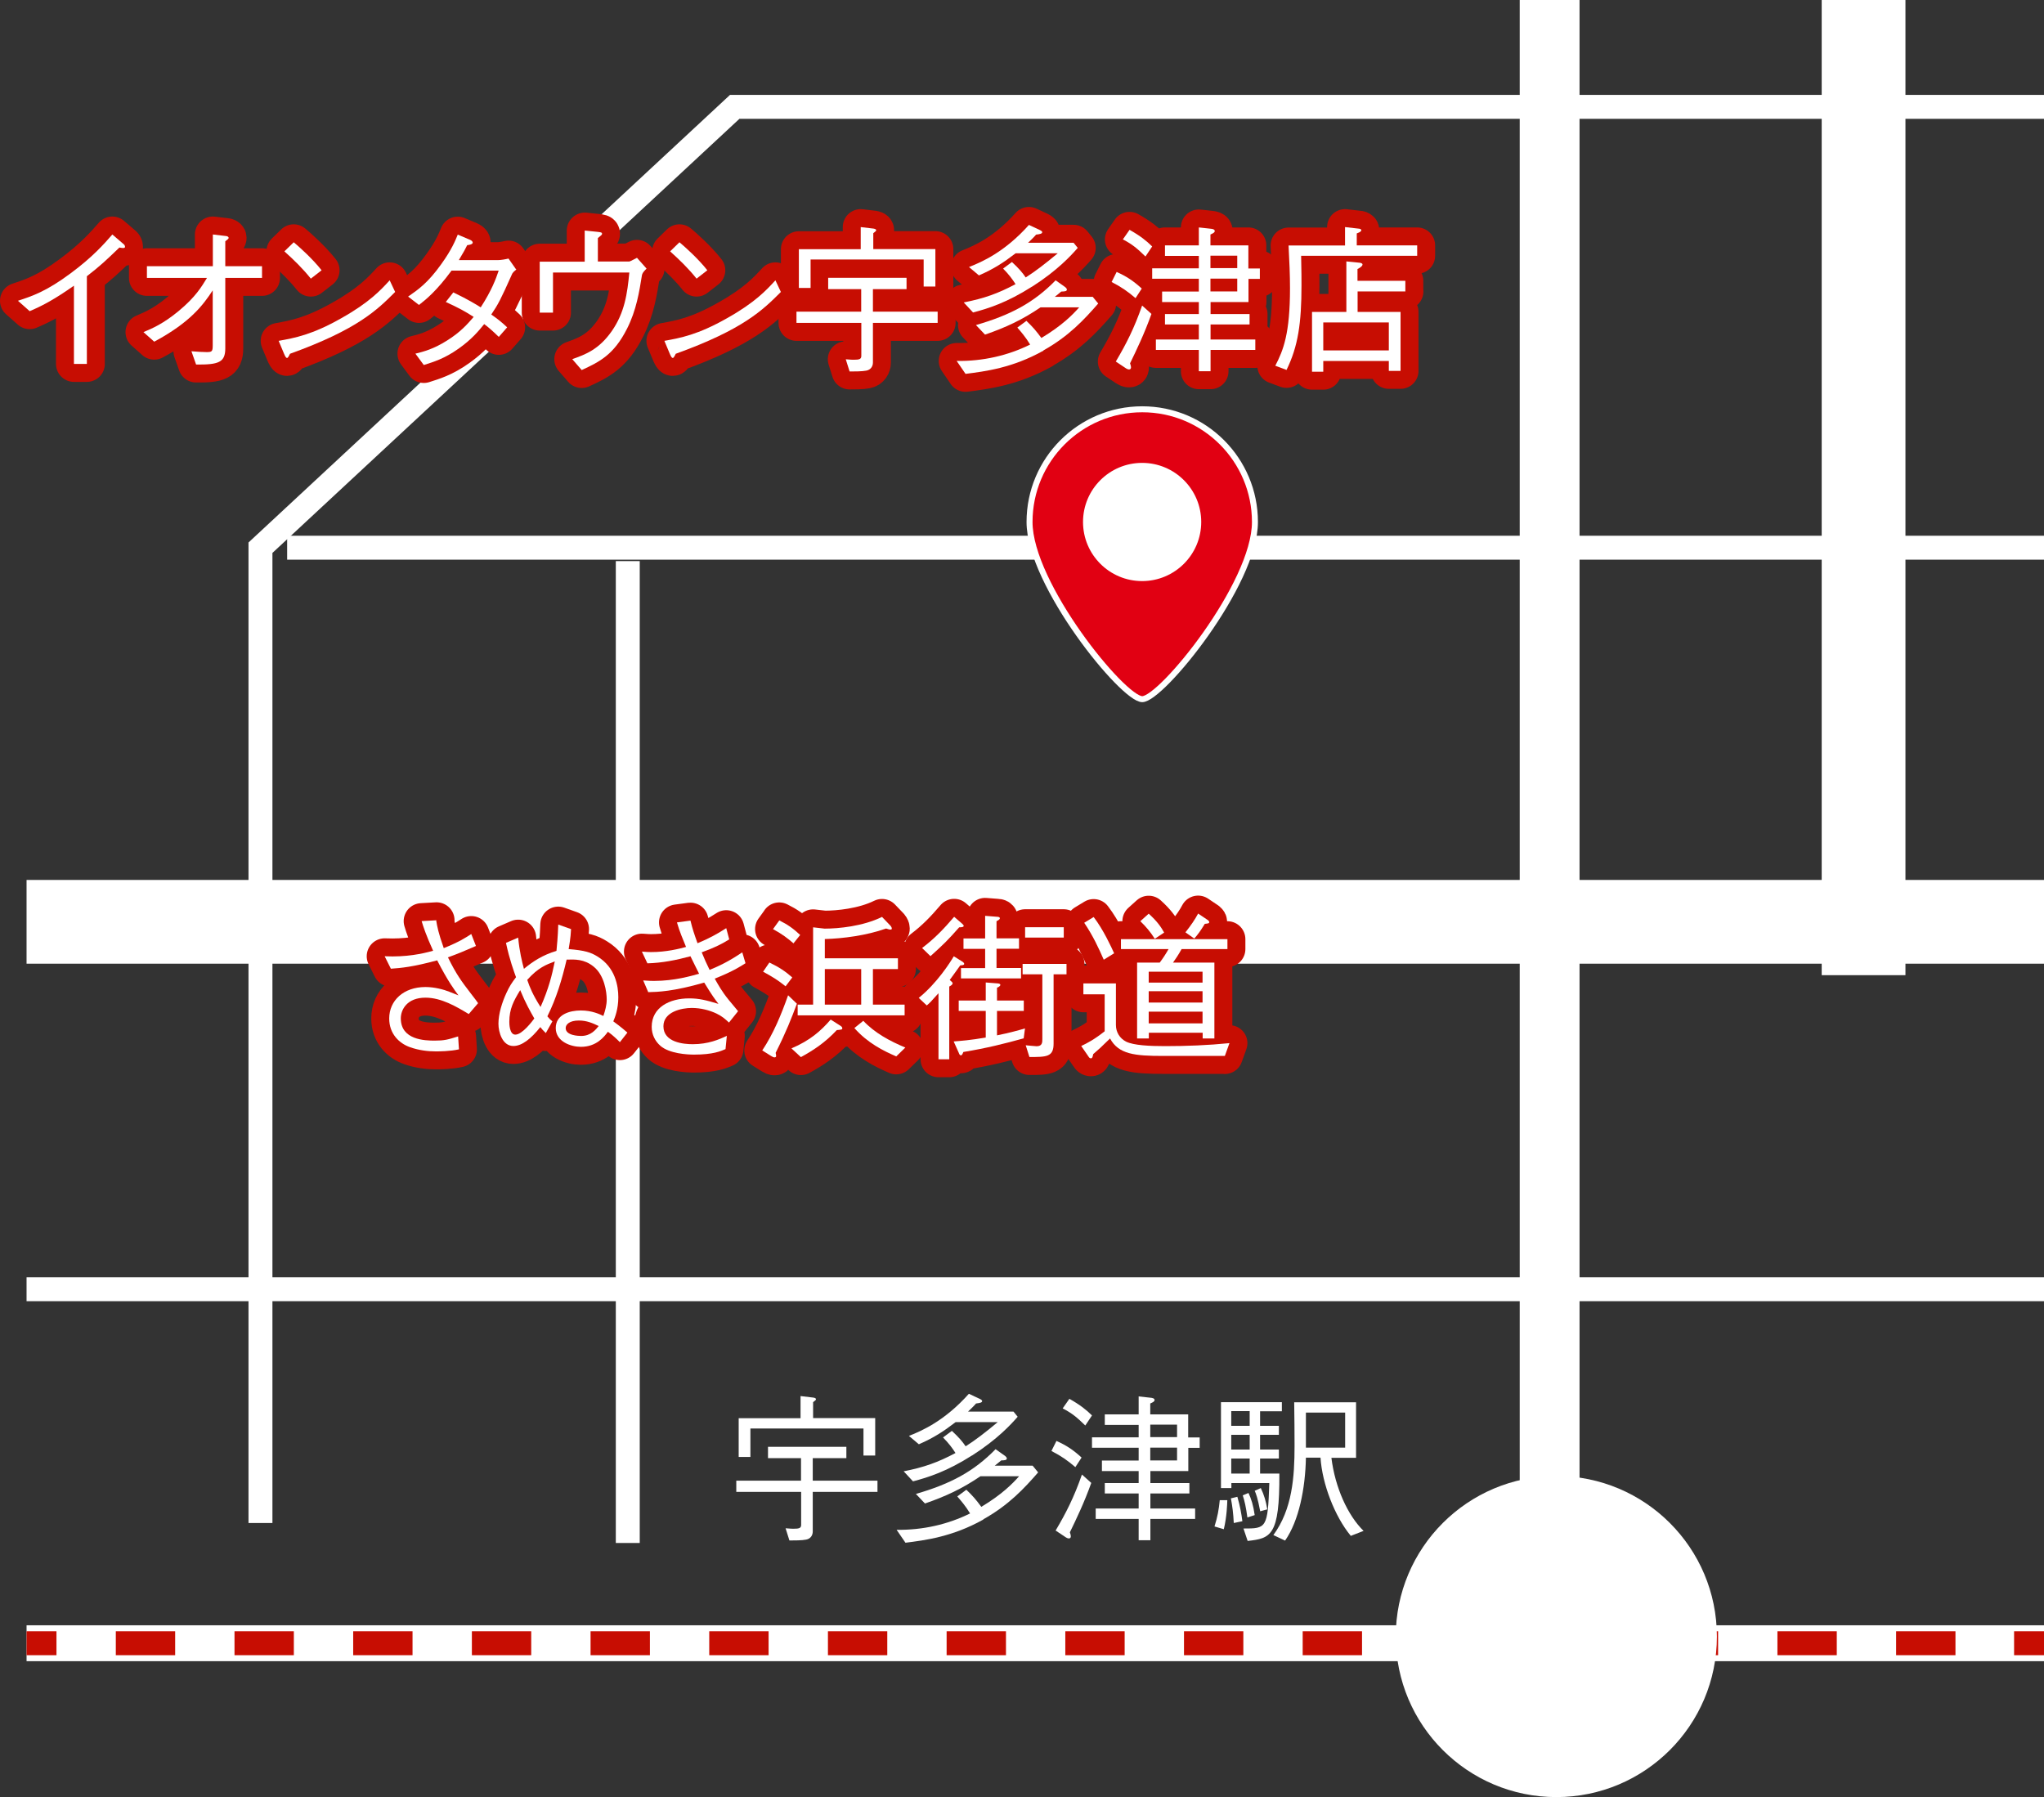
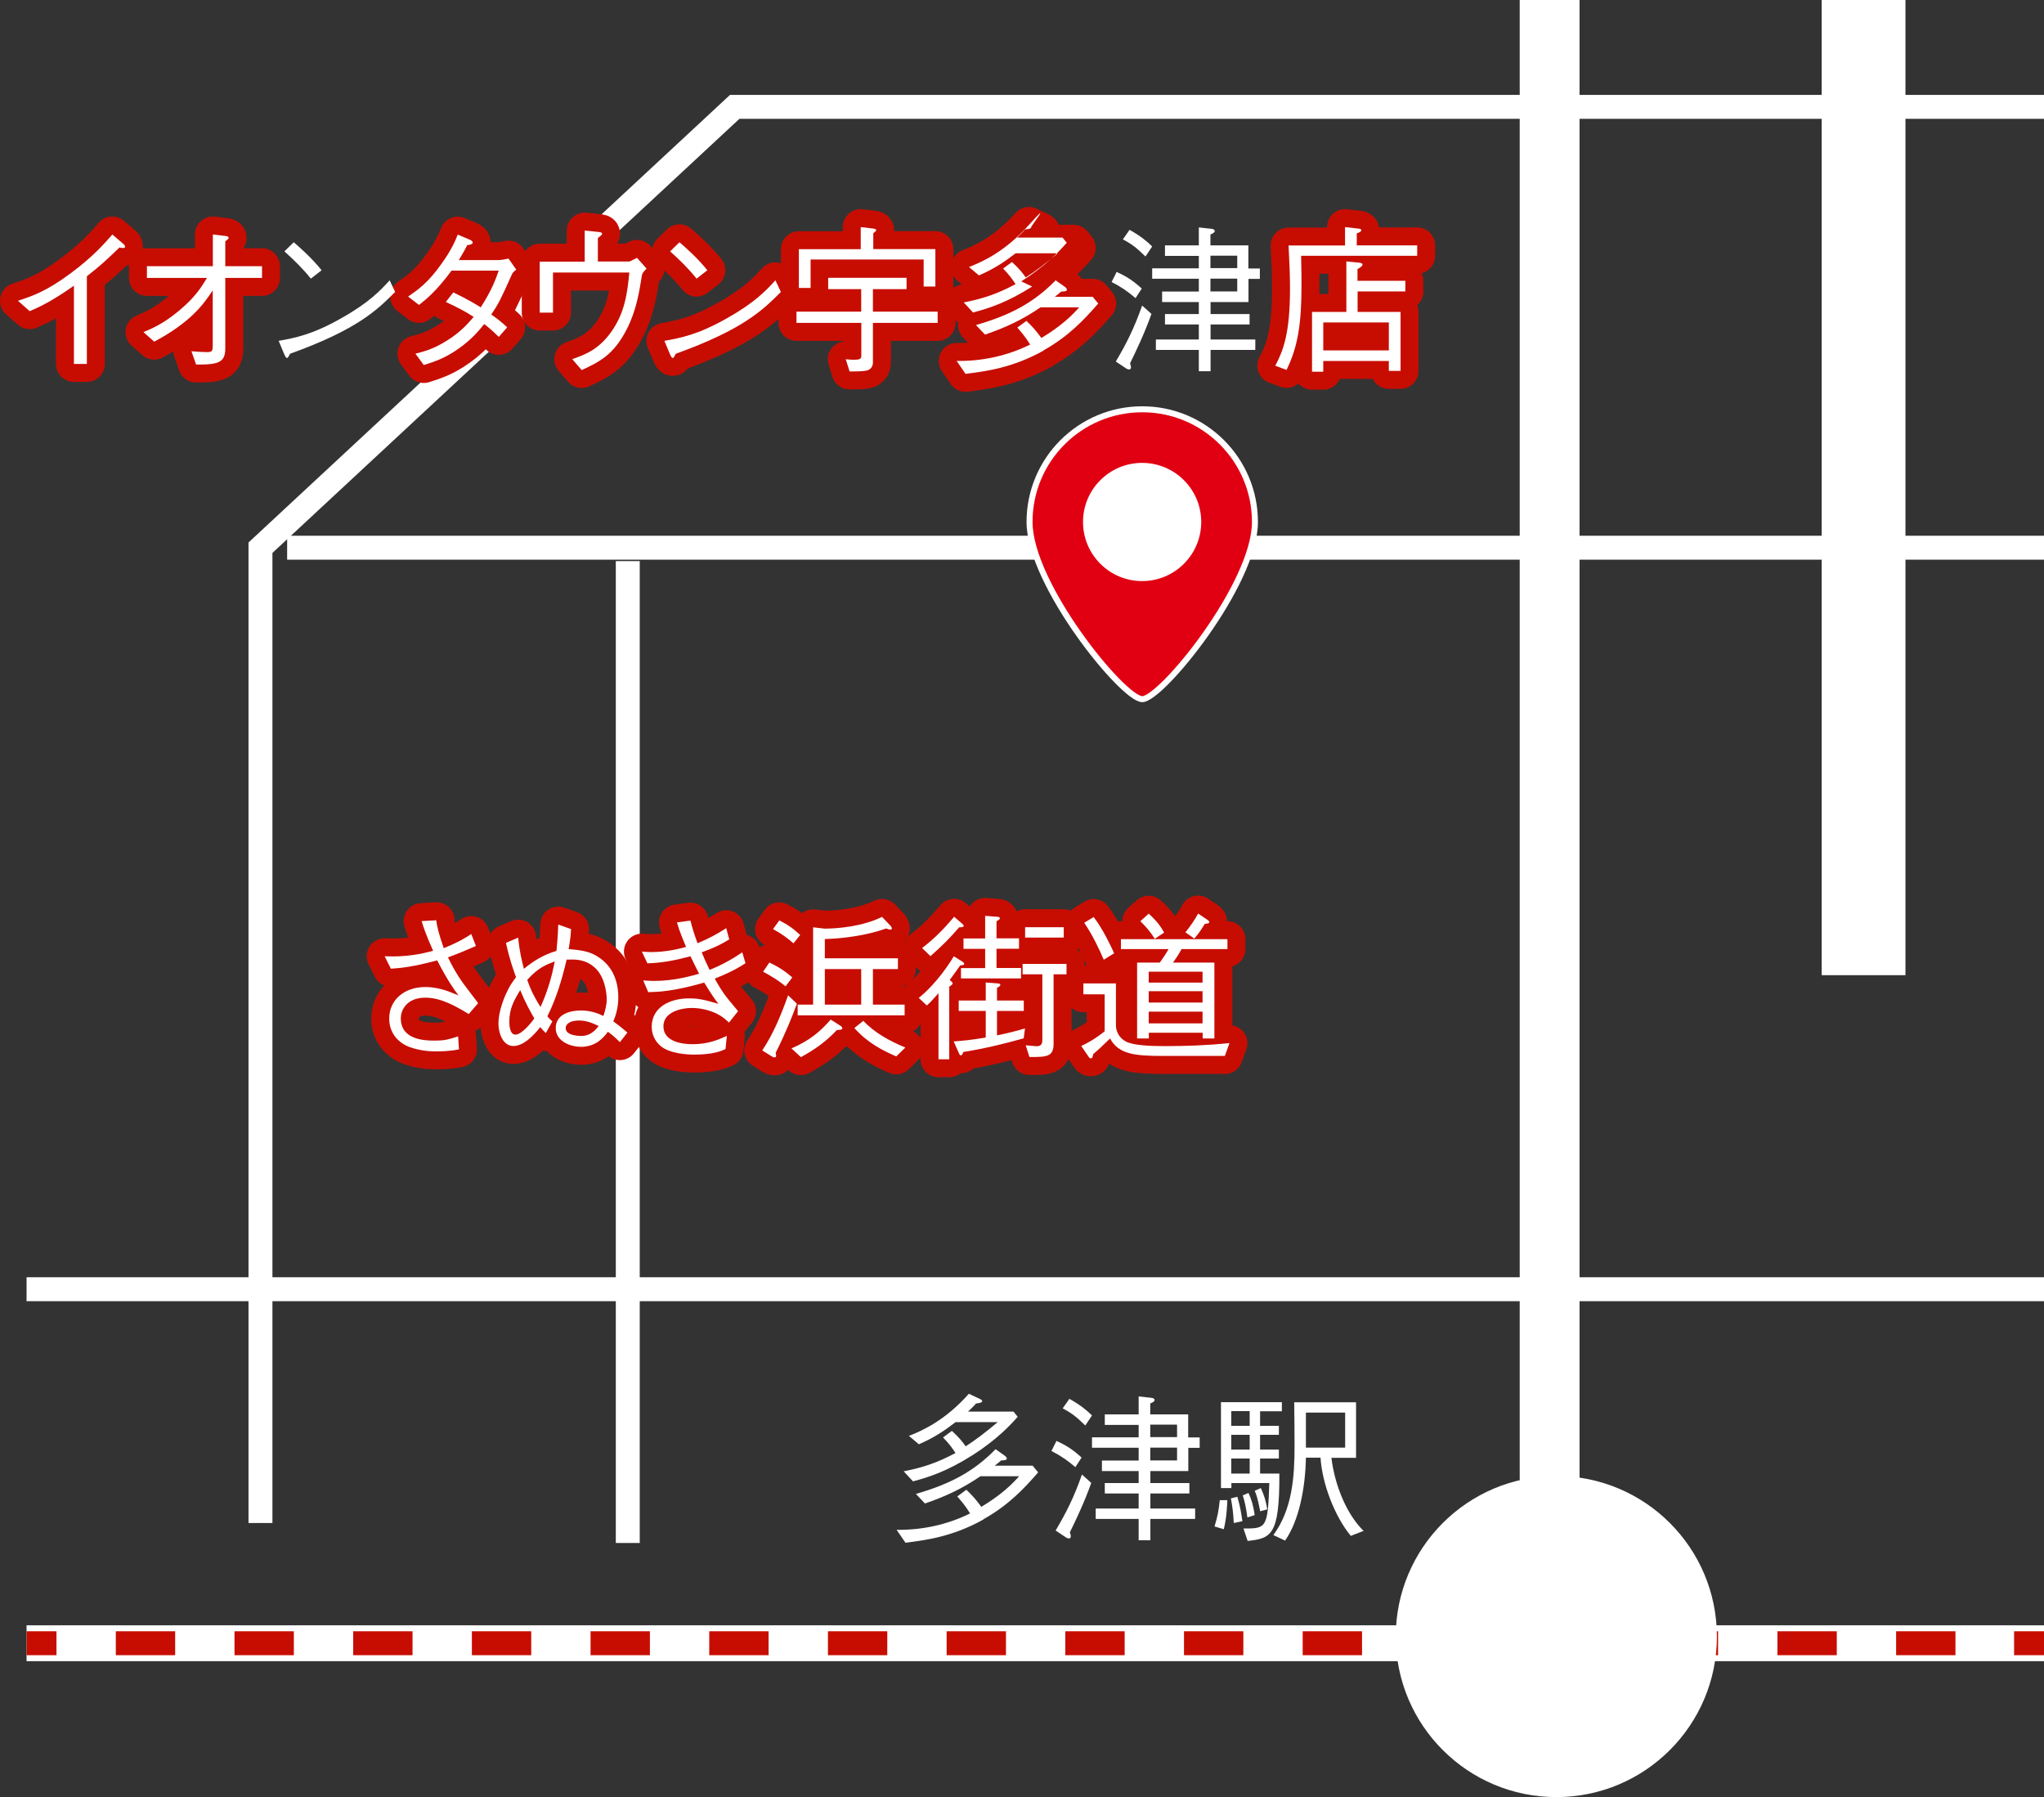
<svg xmlns="http://www.w3.org/2000/svg" id="_レイヤー_2" data-name="レイヤー 2" viewBox="0 0 170.84 150.21">
  <rect x="0" y="0" width="170.84" height="150.21" fill="#333333" stroke="none" />
  <defs>
    <style>
      .cls-1 {
        fill: #fff;
      }

      .cls-2 {
        stroke-width: 7px;
      }

      .cls-2, .cls-3, .cls-4, .cls-5, .cls-6 {
        stroke: #fff;
      }

      .cls-2, .cls-3, .cls-4, .cls-5, .cls-6, .cls-7, .cls-8 {
        stroke-miterlimit: 10;
      }

      .cls-2, .cls-4, .cls-5, .cls-6, .cls-7, .cls-8 {
        fill: none;
      }

      .cls-3 {
        fill: #e10012;
        stroke-width: .5px;
      }

      .cls-4 {
        stroke-width: 5px;
      }

      .cls-5, .cls-9 {
        stroke-width: 3px;
      }

      .cls-6, .cls-7, .cls-8 {
        stroke-width: 2px;
      }

      .cls-9 {
        fill: #c70d02;
        stroke-linecap: round;
        stroke-linejoin: round;
      }

      .cls-9, .cls-7, .cls-8 {
        stroke: #c70d02;
      }

      .cls-8 {
        stroke-dasharray: 0 0 4.96 4.96;
      }
    </style>
  </defs>
  <g id="_レイヤー_1-2" data-name="レイヤー 1">
    <g>
-       <line class="cls-2" x1="2.22" y1="77.05" x2="170.84" y2="77.05" />
      <polyline class="cls-6" points="21.77 127.3 21.77 45.78 61.41 8.93 170.84 8.93" />
      <line class="cls-4" x1="129.52" x2="129.52" y2="128.41" />
      <line class="cls-2" x1="155.76" x2="155.76" y2="81.51" />
      <line class="cls-5" x1="2.22" y1="137.35" x2="170.84" y2="137.35" />
      <g>
        <line class="cls-7" x1="2.22" y1="137.35" x2="4.72" y2="137.35" />
        <line class="cls-8" x1="9.68" y1="137.35" x2="165.86" y2="137.35" />
        <line class="cls-7" x1="168.34" y1="137.35" x2="170.84" y2="137.35" />
      </g>
      <line class="cls-6" x1="2.22" y1="107.76" x2="170.84" y2="107.76" />
      <circle class="cls-1" cx="130.08" cy="136.79" r="13.42" />
      <line class="cls-6" x1="24" y1="45.78" x2="170.84" y2="45.78" />
      <line class="cls-6" x1="52.47" y1="46.9" x2="52.47" y2="128.97" />
      <g>
        <path class="cls-9" d="M36.46,76.95c.08,.48,.17,1,.63,2.3,1.27-.51,1.81-.86,2.3-1.18l.39,1c-1.1,.48-1.49,.64-2.34,.95,.7,1.42,1.1,1.96,1.92,3.03,.43,.56,.48,.62,.6,.8l-.78,.91c-1.03-.62-2.29-1.37-3.62-1.37-1.54,0-2.06,1-2.06,1.73,0,1.81,2.02,1.86,2.83,1.86s1.09-.08,1.96-.35l.07,1.08c-.76,.17-1.67,.17-1.96,.17-.6,0-1.37-.08-2.13-.35-.91-.32-1.74-1.12-1.74-2.4,0-1.49,1.19-2.63,3.03-2.63,.76,0,1.53,.21,1.98,.39,.52,.21,.54,.21,.78,.31-.33-.44-.9-1.21-1.78-2.93-2.06,.56-3.03,.64-3.87,.7l-.52-1.04c1.85,.08,3.14-.21,4.05-.46-.6-1.33-.82-2.01-.96-2.48l1.25-.07Z" />
        <path class="cls-9" d="M51.81,87.11c-.21-.21-.59-.59-1-.87-.32,.43-.96,1.26-2.26,1.26-.82,0-2.1-.43-2.1-1.57s1.17-1.47,2.1-1.47,1.59,.32,1.88,.46c.15-.44,.28-.91,.28-1.37,0-.63-.19-2.04-1.1-2.76-.79-.64-1.58-.6-2.25-.58-.38,1.63-.86,3.24-1.61,4.74,.16,.19,.21,.25,.42,.42l-.55,.98c-.25-.24-.29-.29-.46-.5-.78,.98-1.54,1.58-2.25,1.58-.92,0-1.25-1.15-1.25-1.86,0-.83,.31-1.81,.67-2.58,.25-.55,.44-.83,.8-1.31-.17-.47-.54-1.46-.84-2.87l1.02-.44c.11,1.18,.32,2,.48,2.61,.76-.62,1.53-1.14,2.72-1.5,.13-1.33,.13-1.82,.15-2.2l1.07,.38c-.04,.8-.15,1.34-.2,1.67,1.34,.11,1.85,.27,2.41,.62,1.49,.91,1.74,2.47,1.74,3.4,0,1.02-.29,1.71-.42,2.02,.2,.15,.6,.43,1.18,.94l-.63,.8Zm-9.24-1.7c0,.13,0,1.07,.5,1.07,.59,0,1.43-1.14,1.59-1.35-.33-.58-.72-1.25-1.18-2.37-.55,.9-.91,1.57-.91,2.65Zm1.5-3.5c.21,.62,.47,1.25,1.11,2.26,.68-1.53,.96-2.67,1.19-3.81-.71,.27-1.38,.51-2.3,1.54Zm4.31,3.39c-.78,0-1.1,.33-1.1,.63,0,.64,1.11,.66,1.3,.66,.82,0,1.23-.55,1.46-.83-.51-.24-.99-.46-1.66-.46Z" />
        <path class="cls-9" d="M57.71,76.95c.17,.7,.32,1.14,.59,1.89,.94-.39,1.61-.75,2.4-1.26l.25,.94c-.71,.44-1.31,.72-2.3,1.08,.2,.5,.42,.98,.66,1.47,.8-.33,1.59-.7,2.73-1.47l.27,.91c-.39,.25-1,.66-2.57,1.29,.27,.48,.59,1.07,1.17,1.78,.12,.16,.68,.8,.78,.94l-.76,.95c-.38-.35-.58-.52-1.04-.75-.59-.28-1.31-.47-2.08-.47-.82,0-2.36,.31-2.36,1.53,0,1.35,1.69,1.5,2.45,1.5,1.3,0,2.22-.4,2.85-.7l-.11,1.11c-.39,.17-1.04,.46-2.64,.46-.55,0-2.06-.08-2.81-.74-.44-.39-.72-.94-.72-1.58,0-1.63,1.5-2.38,3.13-2.38,.84,0,1.41,.15,2.45,.46-.29-.38-.52-.68-1.19-1.78-2.61,.75-3.87,.78-4.68,.8l-.42-.98c.52,.04,.72,.04,.92,.04,1.69,0,3.11-.42,3.75-.6-.11-.23-.63-1.26-.72-1.46-1.18,.32-2.38,.56-3.6,.59l-.46-.98c.39,.03,.56,.04,.76,.04,1.3,0,2.38-.28,2.93-.43-.25-.62-.54-1.27-.76-2.05l1.12-.15Z" />
        <path class="cls-9" d="M66.6,83.91c-.46,1.23-.87,2.29-1.77,4.09,.03,.17,.04,.2,.04,.25,0,.09-.04,.13-.13,.13-.08,0-.15-.03-.28-.11l-.75-.47c.94-1.41,1.59-3,2.16-4.61l.74,.71Zm-2.3-3.46c.84,.4,1.35,.75,1.92,1.25l-.56,.74c-.67-.54-1.18-.84-1.88-1.22l.52-.76Zm.83-3.52c.7,.35,1.15,.66,1.75,1.22l-.56,.7c-.5-.43-.91-.75-1.71-1.19l.52-.72Zm1.02,10.7c1.55-.66,2.45-1.45,3.28-2.41l.8,.51c.08,.05,.17,.12,.17,.21,0,.12-.05,.12-.46,.16-1,1.07-1.98,1.7-3,2.26l-.8-.74Zm.52-3.66h1.29v-6.46l.96,.11c1.14,0,3.2-.19,4.8-.98l.71,.74s.11,.13,.11,.23c0,.07-.05,.09-.12,.09-.08,0-.11-.01-.36-.09-1.62,.58-3.6,.84-5.12,.88v1.61h6.11v.9h-2.09v2.97h2.65v.9h-8.94v-.9Zm5.31,0v-2.97h-3.04v2.97h3.04Zm.17,1.35c.96,1.02,2.22,1.7,3.52,2.24l-.76,.74c-1.07-.46-2.4-1.12-3.5-2.37l.74-.6Z" />
        <path class="cls-9" d="M80.26,80.69c-.07,.11-.74,1.02-.88,1.22,.21,.19,.24,.21,.24,.28,0,.12-.17,.21-.28,.27v6.08h-.9v-5.52c-.66,.74-.74,.82-.98,1.02l-.67-.63c1.53-1.23,2.65-3,2.93-3.48l.75,.47s.12,.09,.12,.16c0,.11-.16,.12-.33,.13Zm-.09-3.18c-.96,1.09-1.29,1.41-2.4,2.41l-.7-.68c1.04-.79,1.81-1.59,2.68-2.61l.67,.58s.13,.12,.13,.17c0,.12-.2,.13-.39,.13Zm5.39,9.28c-1.58,.44-3.09,.82-5.04,1.14-.07,.16-.11,.28-.21,.28-.09,0-.15-.13-.17-.2l-.43-.96c.5-.04,1.47-.11,2.68-.33v-2.22h-2.26v-.87h2.26v-1.51l1.02,.08s.2,.01,.2,.12c0,.12-.21,.21-.28,.24v1.07h2.24v.87h-2.24v2.04c.98-.19,1.98-.47,2.34-.58l-.11,.84Zm-5.24-5v-.87h2.02v-1.61h-1.81v-.87h1.81v-1.89l1.02,.08c.08,0,.21,.03,.21,.12,0,.12-.21,.21-.28,.25v1.43h1.88v.87h-1.88v1.61h2.05v.87h-5.02Zm7.74-.35v5.8c0,1.11-.6,1.11-2.02,1.11l-.31-.98c.15,.01,.79,.08,.91,.08,.48,0,.48-.33,.48-.6v-5.41h-1.65v-.87h3.67v.87h-1.08Zm-2.38-3.07v-.87h3.23v.87h-3.23Z" />
        <path class="cls-9" d="M102.37,88.26h-5.17c-2.33,0-3.71-.13-4.42-1.46-.71,.7-1.03,.99-1.41,1.31-.04,.21-.07,.35-.19,.35-.08,0-.15-.05-.21-.16l-.6-.87c.51-.24,1.1-.55,1.96-1.23v-3.09h-1.78v-.91h2.72v3.48c0,.59,.32,1.11,.84,1.38,.63,.32,2,.38,3.27,.38,1.79,0,3.59-.07,5.38-.25l-.39,1.08Zm-10.12-8.05c-.42-.96-.9-2-1.63-3.08l.79-.48c.82,1.07,1.49,2.54,1.71,3.03l-.87,.54Zm6.51-.88c-.29,.52-.5,.82-.72,1.13h3.46v6.34h-.98v-.48h-4.5v.48h-.98v-6.34h1.89c.27-.36,.47-.66,.74-1.13h-3.98v-.83h8.9v.83h-3.82Zm-2.24-.86c-.38-.59-.74-1.02-1.21-1.47l.7-.63c.71,.64,1.03,1.11,1.29,1.58l-.78,.52Zm3.99,2.75h-4.5v.91h4.5v-.91Zm0,1.63h-4.5v.95h4.5v-.95Zm0,1.71h-4.5v.98h4.5v-.98Zm.19-7.34c-.38,.62-.59,.9-.88,1.23l-.74-.52c.44-.56,.8-1.07,1.06-1.57l.82,.55s.11,.09,.11,.16c0,.12-.12,.12-.36,.15Z" />
      </g>
      <g>
        <path class="cls-1" d="M36.46,76.95c.08,.48,.17,1,.63,2.3,1.27-.51,1.81-.86,2.3-1.18l.39,1c-1.1,.48-1.49,.64-2.34,.95,.7,1.42,1.1,1.96,1.92,3.03,.43,.56,.48,.62,.6,.8l-.78,.91c-1.03-.62-2.29-1.37-3.62-1.37-1.54,0-2.06,1-2.06,1.73,0,1.81,2.02,1.86,2.83,1.86s1.09-.08,1.96-.35l.07,1.08c-.76,.17-1.67,.17-1.96,.17-.6,0-1.37-.08-2.13-.35-.91-.32-1.74-1.12-1.74-2.4,0-1.49,1.19-2.63,3.03-2.63,.76,0,1.53,.21,1.98,.39,.52,.21,.54,.21,.78,.31-.33-.44-.9-1.21-1.78-2.93-2.06,.56-3.03,.64-3.87,.7l-.52-1.04c1.85,.08,3.14-.21,4.05-.46-.6-1.33-.82-2.01-.96-2.48l1.25-.07Z" />
        <path class="cls-1" d="M51.81,87.11c-.21-.21-.59-.59-1-.87-.32,.43-.96,1.26-2.26,1.26-.82,0-2.1-.43-2.1-1.57s1.17-1.47,2.1-1.47,1.59,.32,1.88,.46c.15-.44,.28-.91,.28-1.37,0-.63-.19-2.04-1.1-2.76-.79-.64-1.58-.6-2.25-.58-.38,1.63-.86,3.24-1.61,4.74,.16,.19,.21,.25,.42,.42l-.55,.98c-.25-.24-.29-.29-.46-.5-.78,.98-1.54,1.58-2.25,1.58-.92,0-1.25-1.15-1.25-1.86,0-.83,.31-1.81,.67-2.58,.25-.55,.44-.83,.8-1.31-.17-.47-.54-1.46-.84-2.87l1.02-.44c.11,1.18,.32,2,.48,2.61,.76-.62,1.53-1.14,2.72-1.5,.13-1.33,.13-1.82,.15-2.2l1.07,.38c-.04,.8-.15,1.34-.2,1.67,1.34,.11,1.85,.27,2.41,.62,1.49,.91,1.74,2.47,1.74,3.4,0,1.02-.29,1.71-.42,2.02,.2,.15,.6,.43,1.18,.94l-.63,.8Zm-9.24-1.7c0,.13,0,1.07,.5,1.07,.59,0,1.43-1.14,1.59-1.35-.33-.58-.72-1.25-1.18-2.37-.55,.9-.91,1.57-.91,2.65Zm1.5-3.5c.21,.62,.47,1.25,1.11,2.26,.68-1.53,.96-2.67,1.19-3.81-.71,.27-1.38,.51-2.3,1.54Zm4.31,3.39c-.78,0-1.1,.33-1.1,.63,0,.64,1.11,.66,1.3,.66,.82,0,1.23-.55,1.46-.83-.51-.24-.99-.46-1.66-.46Z" />
        <path class="cls-1" d="M57.71,76.95c.17,.7,.32,1.14,.59,1.89,.94-.39,1.61-.75,2.4-1.26l.25,.94c-.71,.44-1.31,.72-2.3,1.08,.2,.5,.42,.98,.66,1.47,.8-.33,1.59-.7,2.73-1.47l.27,.91c-.39,.25-1,.66-2.57,1.29,.27,.48,.59,1.07,1.17,1.78,.12,.16,.68,.8,.78,.94l-.76,.95c-.38-.35-.58-.52-1.04-.75-.59-.28-1.31-.47-2.08-.47-.82,0-2.36,.31-2.36,1.53,0,1.35,1.69,1.5,2.45,1.5,1.3,0,2.22-.4,2.85-.7l-.11,1.11c-.39,.17-1.04,.46-2.64,.46-.55,0-2.06-.08-2.81-.74-.44-.39-.72-.94-.72-1.58,0-1.63,1.5-2.38,3.13-2.38,.84,0,1.41,.15,2.45,.46-.29-.38-.52-.68-1.19-1.78-2.61,.75-3.87,.78-4.68,.8l-.42-.98c.52,.04,.72,.04,.92,.04,1.69,0,3.11-.42,3.75-.6-.11-.23-.63-1.26-.72-1.46-1.18,.32-2.38,.56-3.6,.59l-.46-.98c.39,.03,.56,.04,.76,.04,1.3,0,2.38-.28,2.93-.43-.25-.62-.54-1.27-.76-2.05l1.12-.15Z" />
        <path class="cls-1" d="M66.6,83.91c-.46,1.23-.87,2.29-1.77,4.09,.03,.17,.04,.2,.04,.25,0,.09-.04,.13-.13,.13-.08,0-.15-.03-.28-.11l-.75-.47c.94-1.41,1.59-3,2.16-4.61l.74,.71Zm-2.3-3.46c.84,.4,1.35,.75,1.92,1.25l-.56,.74c-.67-.54-1.18-.84-1.88-1.22l.52-.76Zm.83-3.52c.7,.35,1.15,.66,1.75,1.22l-.56,.7c-.5-.43-.91-.75-1.71-1.19l.52-.72Zm1.02,10.7c1.55-.66,2.45-1.45,3.28-2.41l.8,.51c.08,.05,.17,.12,.17,.21,0,.12-.05,.12-.46,.16-1,1.07-1.98,1.7-3,2.26l-.8-.74Zm.52-3.66h1.29v-6.46l.96,.11c1.14,0,3.2-.19,4.8-.98l.71,.74s.11,.13,.11,.23c0,.07-.05,.09-.12,.09-.08,0-.11-.01-.36-.09-1.62,.58-3.6,.84-5.12,.88v1.61h6.11v.9h-2.09v2.97h2.65v.9h-8.94v-.9Zm5.31,0v-2.97h-3.04v2.97h3.04Zm.17,1.35c.96,1.02,2.22,1.7,3.52,2.24l-.76,.74c-1.07-.46-2.4-1.12-3.5-2.37l.74-.6Z" />
        <path class="cls-1" d="M80.26,80.69c-.07,.11-.74,1.02-.88,1.22,.21,.19,.24,.21,.24,.28,0,.12-.17,.21-.28,.27v6.08h-.9v-5.52c-.66,.74-.74,.82-.98,1.02l-.67-.63c1.53-1.23,2.65-3,2.93-3.48l.75,.47s.12,.09,.12,.16c0,.11-.16,.12-.33,.13Zm-.09-3.18c-.96,1.09-1.29,1.41-2.4,2.41l-.7-.68c1.04-.79,1.81-1.59,2.68-2.61l.67,.58s.13,.12,.13,.17c0,.12-.2,.13-.39,.13Zm5.39,9.28c-1.58,.44-3.09,.82-5.04,1.14-.07,.16-.11,.28-.21,.28-.09,0-.15-.13-.17-.2l-.43-.96c.5-.04,1.47-.11,2.68-.33v-2.22h-2.26v-.87h2.26v-1.51l1.02,.08s.2,.01,.2,.12c0,.12-.21,.21-.28,.24v1.07h2.24v.87h-2.24v2.04c.98-.19,1.98-.47,2.34-.58l-.11,.84Zm-5.24-5v-.87h2.02v-1.61h-1.81v-.87h1.81v-1.89l1.02,.08c.08,0,.21,.03,.21,.12,0,.12-.21,.21-.28,.25v1.43h1.88v.87h-1.88v1.61h2.05v.87h-5.02Zm7.74-.35v5.8c0,1.11-.6,1.11-2.02,1.11l-.31-.98c.15,.01,.79,.08,.91,.08,.48,0,.48-.33,.48-.6v-5.41h-1.65v-.87h3.67v.87h-1.08Zm-2.38-3.07v-.87h3.23v.87h-3.23Z" />
        <path class="cls-1" d="M102.37,88.26h-5.17c-2.33,0-3.71-.13-4.42-1.46-.71,.7-1.03,.99-1.41,1.31-.04,.21-.07,.35-.19,.35-.08,0-.15-.05-.21-.16l-.6-.87c.51-.24,1.1-.55,1.96-1.23v-3.09h-1.78v-.91h2.72v3.48c0,.59,.32,1.11,.84,1.38,.63,.32,2,.38,3.27,.38,1.79,0,3.59-.07,5.38-.25l-.39,1.08Zm-10.12-8.05c-.42-.96-.9-2-1.63-3.08l.79-.48c.82,1.07,1.49,2.54,1.71,3.03l-.87,.54Zm6.51-.88c-.29,.52-.5,.82-.72,1.13h3.46v6.34h-.98v-.48h-4.5v.48h-.98v-6.34h1.89c.27-.36,.47-.66,.74-1.13h-3.98v-.83h8.9v.83h-3.82Zm-2.24-.86c-.38-.59-.74-1.02-1.21-1.47l.7-.63c.71,.64,1.03,1.11,1.29,1.58l-.78,.52Zm3.99,2.75h-4.5v.91h4.5v-.91Zm0,1.63h-4.5v.95h4.5v-.95Zm0,1.71h-4.5v.98h4.5v-.98Zm.19-7.34c-.38,.62-.59,.9-.88,1.23l-.74-.52c.44-.56,.8-1.07,1.06-1.57l.82,.55s.11,.09,.11,.16c0,.12-.12,.12-.36,.15Z" />
      </g>
      <g>
-         <path class="cls-1" d="M61.54,124.7v-.94h5.41v-1.88h-2.76v-.95h6.55v.95h-2.81v1.88h5.41v.94h-5.41v3.32c0,.28-.16,.6-.56,.67-.33,.07-1.04,.07-1.39,.07l-.32-1.02c.39,.04,.63,.04,.66,.04,.47,0,.64-.05,.64-.32v-2.76h-5.41Zm1.18-5.29v2.37h-.98v-3.24h5.17v-1.85l1.09,.13c.19,.03,.2,.11,.2,.13,0,.07-.03,.08-.24,.25v1.33h5.19v3.13h-.98v-2.26h-9.45Z" />
        <path class="cls-1" d="M82.19,127.01c-2.59,1.45-4.86,1.73-6.51,1.94l-.74-1.08c2.2,.03,4.31-.46,6.14-1.37-.38-.63-.79-1.1-1.07-1.42l.76-.56c.58,.56,.78,.8,1.25,1.43,1.73-1.04,2.6-1.93,3.16-2.56h-3.23c-1.53,1.04-2.88,1.67-4.64,2.28l-.76-.8c2.91-.84,4.86-1.89,6.66-3.74l.79,.56s.15,.11,.15,.21c0,.15-.17,.16-.47,.17-.09,.07-.46,.39-.54,.44h3.17l.46,.56c-1.17,1.34-2.44,2.72-4.58,3.92Zm-.94-5.36c-2.12,1.35-3.66,1.83-4.94,2.17l-.78-.84c1.69-.33,2.87-.75,4.33-1.53-.27-.42-.54-.79-1.04-1.3l.74-.55c.6,.56,.87,.88,1.15,1.29,.79-.5,1.59-1.11,2.68-2.02h-3.52c-1.02,.78-1.81,1.3-3.07,1.85l-.83-.7c1.12-.44,3-1.27,5.01-3.52l.92,.43s.19,.09,.19,.17c0,.13-.16,.17-.51,.21-.13,.16-.5,.52-.67,.68h3.8l.35,.43c-.56,.64-1.69,1.88-3.8,3.23Z" />
        <path class="cls-1" d="M89.88,122.63c-.66-.56-1.15-.91-2-1.35l.42-.84c.8,.36,1.37,.72,2.1,1.39l-.52,.8Zm-.46,5.44c.07,.2,.08,.28,.08,.35,0,.12-.07,.17-.17,.17-.07,0-.19-.05-.23-.08l-.87-.58c.88-1.49,1.53-2.76,2.2-4.68l.78,.7c-.59,1.65-1.26,3.04-1.78,4.11Zm1.29-8.92c-.7-.68-1.1-1.02-1.89-1.43l.56-.8c.92,.52,1.41,.92,1.89,1.39l-.56,.84Zm8.61,1.85v1.96h-3.17v1h3.26v.87h-3.26v1.26h3.74v.87h-3.74v1.78h-.98v-1.78h-3.59v-.87h3.59v-1.26h-2.83v-.87h2.83v-1h-3.07v-.88h3.07v-1.07h-3.9v-.87h3.9v-1.04h-2.83v-.88h2.83v-1.5l1,.11c.11,.01,.33,.04,.33,.19,0,.12-.13,.19-.36,.29v.91h3.17v1.93h.96v.87h-.96Zm-.94-1.92h-2.24v1.04h2.24v-1.04Zm0,1.92h-2.24v1.07h2.24v-1.07Z" />
        <path class="cls-1" d="M102.29,127.82l-.78-.23c.25-.8,.36-1.39,.44-2.2h.63c-.01,.33-.04,1.38-.29,2.42Zm3.03-9.87v1.23h1.57v.75h-1.57v1.23h1.57v.75h-1.57v1.26h1.61c.03,5.22-.71,5.41-2.65,5.63l-.35-1.04c1.9,0,2.04,0,2.16-3.8h-3.17v.42h-.87v-7.18h5.09v.76h-1.81Zm-2.2,9.34c-.04-.8-.11-1.35-.24-2.05l.54-.13c.23,.79,.33,1.37,.42,2.04l-.71,.15Zm1.33-9.34h-1.54v1.23h1.54v-1.23Zm0,1.98h-1.54v1.23h1.54v-1.23Zm0,1.98h-1.54v1.26h1.54v-1.26Zm-.19,4.93c-.12-.87-.24-1.41-.39-1.85l.48-.2c.24,.51,.4,1.02,.52,1.85l-.62,.2Zm1.66-.68l-.59,.16c-.21-1.11-.36-1.5-.46-1.71l.51-.23c.28,.59,.43,1.1,.54,1.78Zm6.97,2.2c-1.33-1.61-2.38-4.33-2.52-6.52h-1.22c-.05,2.6-.59,5.28-1.74,6.93l-.98-.46c1.58-2.16,1.77-4.84,1.77-7.46,0-1.03-.01-2.44-.03-3.64h5.17v4.64h-2.06c.31,2.5,1.37,4.82,2.69,6.11l-1.08,.42Zm-.46-10.29h-3.28v2.93h3.28v-2.93Z" />
      </g>
      <path class="cls-3" d="M104.89,43.63c0,5.21-7.82,14.81-9.42,14.81s-9.42-9.6-9.42-14.81,4.22-9.42,9.42-9.42,9.42,4.22,9.42,9.42Z" />
      <circle class="cls-1" cx="95.46" cy="43.63" r="4.94" />
      <g>
        <path class="cls-9" d="M6.18,30.4v-6.52c-1.57,1.1-2.53,1.63-3.7,2.13l-.98-.87c1.18-.39,2.34-.76,4.41-2.3,1.86-1.38,2.79-2.45,3.48-3.24l.91,.78c.05,.03,.15,.13,.15,.24,0,.05-.01,.11-.16,.11-.09,0-.15-.01-.31-.04-1.12,1.07-1.5,1.45-2.72,2.4v7.33h-1.08Z" />
        <path class="cls-9" d="M17.78,24.27c-.82,1.25-1.89,2.68-4.89,4.29l-.9-.8c.74-.31,1.66-.7,2.95-1.77,1.41-1.17,1.9-2.01,2.36-2.76h-5.02v-.98h5.51v-2.65l1.11,.13c.11,.01,.21,.07,.21,.15,0,.07-.03,.09-.28,.29v2.08h3.07v.98h-3.07v5.89c0,1.17-.56,1.37-2.44,1.35l-.39-1.11c.42,.04,1.02,.07,1.27,.07,.44,0,.51-.05,.51-.56v-4.59Z" />
-         <path class="cls-9" d="M33.03,24.4c-1.5,1.5-3.13,3.13-8.79,5.17-.01,.03-.16,.35-.24,.35-.11,0-.17-.16-.25-.33l-.46-1.1c1.33-.24,2.79-.5,5.25-1.9,2.33-1.31,3.27-2.33,4.03-3.16l.46,.98Zm-7.05-1.11c-.66-.83-1.42-1.57-2.21-2.28l.78-.76c.42,.35,1.55,1.35,2.33,2.34l-.9,.7Z" />
        <path class="cls-9" d="M43.17,22.51c-.24,.2-.27,.24-.35,.35-.99,2.22-1.18,2.57-1.76,3.43,.47,.32,.9,.66,1.33,1.07l-.7,.8c-.58-.56-.86-.8-1.22-1.07-.47,.58-1.06,1.29-2.14,2.05-1.18,.84-2.09,1.11-2.91,1.37l-.7-.95c.7-.17,1.53-.39,2.65-1.1,1.12-.7,1.71-1.38,2.22-1.97-.71-.46-1.26-.76-2.33-1.25l.63-.8c1.25,.6,1.92,1.02,2.29,1.25,.92-1.43,1.27-2.38,1.5-3.07h-3.94c-1.26,1.71-2.12,2.4-2.72,2.87l-.91-.7c.84-.58,1.65-1.14,2.77-2.71,.9-1.25,1.19-2.01,1.38-2.47l1.04,.44c.16,.07,.21,.17,.21,.23,0,.15-.33,.2-.46,.21-.19,.39-.24,.47-.7,1.25h3.28c.23,0,.64-.07,.87-.13l.63,.9Z" />
        <path class="cls-9" d="M48.88,19.27l1.06,.11c.25,.03,.38,.04,.38,.16,0,.08-.04,.11-.35,.36v1.96h2.61c.05,0,.16-.05,.66-.31l.8,.9c-.32,.32-.33,.39-.38,.52-.23,1.43-.47,2.96-1.25,4.5-1.1,2.18-2.29,2.77-3.79,3.46l-.79-.91c1.1-.39,2.22-.8,3.3-2.34,1.08-1.55,1.3-3.13,1.47-4.9h-6.38v3.35h-1.11v-4.26h3.76v-2.59Z" />
        <path class="cls-9" d="M65.27,24.4c-1.5,1.5-3.13,3.13-8.79,5.17-.01,.03-.16,.35-.24,.35-.11,0-.17-.16-.25-.33l-.46-1.1c1.33-.24,2.79-.5,5.25-1.9,2.33-1.31,3.27-2.33,4.03-3.16l.46,.98Zm-7.05-1.11c-.66-.83-1.42-1.57-2.21-2.28l.78-.76c.42,.35,1.55,1.35,2.33,2.34l-.9,.7Z" />
        <path class="cls-9" d="M66.57,26.99v-.94h5.41v-1.88h-2.76v-.95h6.55v.95h-2.81v1.88h5.41v.94h-5.41v3.32c0,.28-.16,.6-.56,.67-.33,.07-1.04,.07-1.39,.07l-.32-1.02c.39,.04,.63,.04,.66,.04,.47,0,.64-.05,.64-.32v-2.76h-5.41Zm1.18-5.29v2.37h-.98v-3.24h5.17v-1.85l1.09,.13c.19,.03,.2,.11,.2,.13,0,.07-.03,.08-.24,.25v1.33h5.19v3.13h-.98v-2.26h-9.45Z" />
        <path class="cls-9" d="M87.21,29.31c-2.59,1.45-4.86,1.73-6.51,1.94l-.74-1.08c2.2,.03,4.31-.46,6.14-1.37-.38-.63-.79-1.1-1.07-1.42l.76-.56c.58,.56,.78,.8,1.25,1.43,1.73-1.04,2.6-1.93,3.16-2.56h-3.23c-1.53,1.04-2.88,1.67-4.64,2.28l-.76-.8c2.91-.84,4.86-1.89,6.66-3.74l.79,.56s.15,.11,.15,.21c0,.15-.17,.16-.47,.17-.09,.07-.46,.39-.54,.44h3.17l.46,.56c-1.17,1.34-2.44,2.72-4.58,3.92Zm-.94-5.36c-2.12,1.35-3.66,1.83-4.94,2.17l-.78-.84c1.69-.33,2.87-.75,4.33-1.53-.27-.42-.54-.79-1.04-1.3l.74-.55c.6,.56,.87,.88,1.15,1.29,.79-.5,1.59-1.11,2.68-2.02h-3.52c-1.02,.78-1.81,1.3-3.07,1.85l-.83-.7c1.12-.44,3-1.27,5.01-3.52l.92,.43s.19,.09,.19,.17c0,.13-.16,.17-.51,.21-.13,.16-.5,.52-.67,.68h3.8l.35,.43c-.56,.64-1.69,1.88-3.8,3.23Z" />
-         <path class="cls-9" d="M94.91,24.92c-.66-.56-1.15-.91-2-1.35l.42-.84c.8,.36,1.37,.72,2.1,1.39l-.52,.8Zm-.46,5.44c.07,.2,.08,.28,.08,.35,0,.12-.07,.17-.17,.17-.07,0-.19-.05-.23-.08l-.87-.58c.88-1.49,1.53-2.76,2.2-4.68l.78,.7c-.59,1.65-1.26,3.04-1.78,4.11Zm1.29-8.92c-.7-.68-1.1-1.02-1.89-1.43l.56-.8c.92,.52,1.41,.92,1.89,1.39l-.56,.84Zm8.61,1.85v1.96h-3.17v1h3.26v.87h-3.26v1.26h3.74v.87h-3.74v1.78h-.98v-1.78h-3.59v-.87h3.59v-1.26h-2.83v-.87h2.83v-1h-3.07v-.88h3.07v-1.07h-3.9v-.87h3.9v-1.04h-2.83v-.88h2.83v-1.5l1,.11c.11,.01,.33,.04,.33,.19,0,.12-.13,.19-.36,.29v.91h3.17v1.93h.96v.87h-.96Zm-.94-1.92h-2.24v1.04h2.24v-1.04Zm0,1.92h-2.24v1.07h2.24v-1.07Z" />
        <path class="cls-9" d="M108.75,21.4c.03,1.34,.03,1.94,.03,2.45,0,3.15-.28,5.09-1.25,7.07l-.94-.35c.68-1.3,1.23-2.71,1.23-6.47,0-1.11-.05-2.24-.12-3.58h4.72v-1.54l1.13,.13c.07,0,.23,.03,.23,.13,0,.08-.08,.16-.38,.27v1h5.05v.87h-9.7Zm8.72,2.96h-4v1.71h3.59v4.93h-.98v-.83h-5.48v.9h-.94v-5h2.87v-4.22l1.11,.11c.05,.01,.24,.03,.24,.15,0,.16-.32,.33-.42,.38v.98h4v.9Zm-1.39,4.93v-2.34h-5.48v2.34h5.48Z" />
      </g>
      <g>
        <path class="cls-1" d="M6.18,30.4v-6.52c-1.57,1.1-2.53,1.63-3.7,2.13l-.98-.87c1.18-.39,2.34-.76,4.41-2.3,1.86-1.38,2.79-2.45,3.48-3.24l.91,.78c.05,.03,.15,.13,.15,.24,0,.05-.01,.11-.16,.11-.09,0-.15-.01-.31-.04-1.12,1.07-1.5,1.45-2.72,2.4v7.33h-1.08Z" />
        <path class="cls-1" d="M17.78,24.27c-.82,1.25-1.89,2.68-4.89,4.29l-.9-.8c.74-.31,1.66-.7,2.95-1.77,1.41-1.17,1.9-2.01,2.36-2.76h-5.02v-.98h5.51v-2.65l1.11,.13c.11,.01,.21,.07,.21,.15,0,.07-.03,.09-.28,.29v2.08h3.07v.98h-3.07v5.89c0,1.17-.56,1.37-2.44,1.35l-.39-1.11c.42,.04,1.02,.07,1.27,.07,.44,0,.51-.05,.51-.56v-4.59Z" />
        <path class="cls-1" d="M33.03,24.4c-1.5,1.5-3.13,3.13-8.79,5.17-.01,.03-.16,.35-.24,.35-.11,0-.17-.16-.25-.33l-.46-1.1c1.33-.24,2.79-.5,5.25-1.9,2.33-1.31,3.27-2.33,4.03-3.16l.46,.98Zm-7.05-1.11c-.66-.83-1.42-1.57-2.21-2.28l.78-.76c.42,.35,1.55,1.35,2.33,2.34l-.9,.7Z" />
        <path class="cls-1" d="M43.17,22.51c-.24,.2-.27,.24-.35,.35-.99,2.22-1.18,2.57-1.76,3.43,.47,.32,.9,.66,1.33,1.07l-.7,.8c-.58-.56-.86-.8-1.22-1.07-.47,.58-1.06,1.29-2.14,2.05-1.18,.84-2.09,1.11-2.91,1.37l-.7-.95c.7-.17,1.53-.39,2.65-1.1,1.12-.7,1.71-1.38,2.22-1.97-.71-.46-1.26-.76-2.33-1.25l.63-.8c1.25,.6,1.92,1.02,2.29,1.25,.92-1.43,1.27-2.38,1.5-3.07h-3.94c-1.26,1.71-2.12,2.4-2.72,2.87l-.91-.7c.84-.58,1.65-1.14,2.77-2.71,.9-1.25,1.19-2.01,1.38-2.47l1.04,.44c.16,.07,.21,.17,.21,.23,0,.15-.33,.2-.46,.21-.19,.39-.24,.47-.7,1.25h3.28c.23,0,.64-.07,.87-.13l.63,.9Z" />
        <path class="cls-1" d="M48.88,19.27l1.06,.11c.25,.03,.38,.04,.38,.16,0,.08-.04,.11-.35,.36v1.96h2.61c.05,0,.16-.05,.66-.31l.8,.9c-.32,.32-.33,.39-.38,.52-.23,1.43-.47,2.96-1.25,4.5-1.1,2.18-2.29,2.77-3.79,3.46l-.79-.91c1.1-.39,2.22-.8,3.3-2.34,1.08-1.55,1.3-3.13,1.47-4.9h-6.38v3.35h-1.11v-4.26h3.76v-2.59Z" />
        <path class="cls-1" d="M65.27,24.4c-1.5,1.5-3.13,3.13-8.79,5.17-.01,.03-.16,.35-.24,.35-.11,0-.17-.16-.25-.33l-.46-1.1c1.33-.24,2.79-.5,5.25-1.9,2.33-1.31,3.27-2.33,4.03-3.16l.46,.98Zm-7.05-1.11c-.66-.83-1.42-1.57-2.21-2.28l.78-.76c.42,.35,1.55,1.35,2.33,2.34l-.9,.7Z" />
        <path class="cls-1" d="M66.57,26.99v-.94h5.41v-1.88h-2.76v-.95h6.55v.95h-2.81v1.88h5.41v.94h-5.41v3.32c0,.28-.16,.6-.56,.67-.33,.07-1.04,.07-1.39,.07l-.32-1.02c.39,.04,.63,.04,.66,.04,.47,0,.64-.05,.64-.32v-2.76h-5.41Zm1.18-5.29v2.37h-.98v-3.24h5.17v-1.85l1.09,.13c.19,.03,.2,.11,.2,.13,0,.07-.03,.08-.24,.25v1.33h5.19v3.13h-.98v-2.26h-9.45Z" />
-         <path class="cls-1" d="M87.21,29.31c-2.59,1.45-4.86,1.73-6.51,1.94l-.74-1.08c2.2,.03,4.31-.46,6.14-1.37-.38-.63-.79-1.1-1.07-1.42l.76-.56c.58,.56,.78,.8,1.25,1.43,1.73-1.04,2.6-1.93,3.16-2.56h-3.23c-1.53,1.04-2.88,1.67-4.64,2.28l-.76-.8c2.91-.84,4.86-1.89,6.66-3.74l.79,.56s.15,.11,.15,.21c0,.15-.17,.16-.47,.17-.09,.07-.46,.39-.54,.44h3.17l.46,.56c-1.17,1.34-2.44,2.72-4.58,3.92Zm-.94-5.36c-2.12,1.35-3.66,1.83-4.94,2.17l-.78-.84c1.69-.33,2.87-.75,4.33-1.53-.27-.42-.54-.79-1.04-1.3l.74-.55c.6,.56,.87,.88,1.15,1.29,.79-.5,1.59-1.11,2.68-2.02h-3.52c-1.02,.78-1.81,1.3-3.07,1.85l-.83-.7c1.12-.44,3-1.27,5.01-3.52l.92,.43s.19,.09,.19,.17c0,.13-.16,.17-.51,.21-.13,.16-.5,.52-.67,.68h3.8l.35,.43c-.56,.64-1.69,1.88-3.8,3.23Z" />
+         <path class="cls-1" d="M87.21,29.31c-2.59,1.45-4.86,1.73-6.51,1.94l-.74-1.08c2.2,.03,4.31-.46,6.14-1.37-.38-.63-.79-1.1-1.07-1.42l.76-.56c.58,.56,.78,.8,1.25,1.43,1.73-1.04,2.6-1.93,3.16-2.56h-3.23c-1.53,1.04-2.88,1.67-4.64,2.28l-.76-.8c2.91-.84,4.86-1.89,6.66-3.74l.79,.56s.15,.11,.15,.21c0,.15-.17,.16-.47,.17-.09,.07-.46,.39-.54,.44h3.17l.46,.56c-1.17,1.34-2.44,2.72-4.58,3.92Zm-.94-5.36c-2.12,1.35-3.66,1.83-4.94,2.17l-.78-.84c1.69-.33,2.87-.75,4.33-1.53-.27-.42-.54-.79-1.04-1.3l.74-.55c.6,.56,.87,.88,1.15,1.29,.79-.5,1.59-1.11,2.68-2.02h-3.52c-1.02,.78-1.81,1.3-3.07,1.85l-.83-.7c1.12-.44,3-1.27,5.01-3.52s.19,.09,.19,.17c0,.13-.16,.17-.51,.21-.13,.16-.5,.52-.67,.68h3.8l.35,.43c-.56,.64-1.69,1.88-3.8,3.23Z" />
        <path class="cls-1" d="M94.91,24.92c-.66-.56-1.15-.91-2-1.35l.42-.84c.8,.36,1.37,.72,2.1,1.39l-.52,.8Zm-.46,5.44c.07,.2,.08,.28,.08,.35,0,.12-.07,.17-.17,.17-.07,0-.19-.05-.23-.08l-.87-.58c.88-1.49,1.53-2.76,2.2-4.68l.78,.7c-.59,1.65-1.26,3.04-1.78,4.11Zm1.29-8.92c-.7-.68-1.1-1.02-1.89-1.43l.56-.8c.92,.52,1.41,.92,1.89,1.39l-.56,.84Zm8.61,1.85v1.96h-3.17v1h3.26v.87h-3.26v1.26h3.74v.87h-3.74v1.78h-.98v-1.78h-3.59v-.87h3.59v-1.26h-2.83v-.87h2.83v-1h-3.07v-.88h3.07v-1.07h-3.9v-.87h3.9v-1.04h-2.83v-.88h2.83v-1.5l1,.11c.11,.01,.33,.04,.33,.19,0,.12-.13,.19-.36,.29v.91h3.17v1.93h.96v.87h-.96Zm-.94-1.92h-2.24v1.04h2.24v-1.04Zm0,1.92h-2.24v1.07h2.24v-1.07Z" />
        <path class="cls-1" d="M108.75,21.4c.03,1.34,.03,1.94,.03,2.45,0,3.15-.28,5.09-1.25,7.07l-.94-.35c.68-1.3,1.23-2.71,1.23-6.47,0-1.11-.05-2.24-.12-3.58h4.72v-1.54l1.13,.13c.07,0,.23,.03,.23,.13,0,.08-.08,.16-.38,.27v1h5.05v.87h-9.7Zm8.72,2.96h-4v1.71h3.59v4.93h-.98v-.83h-5.48v.9h-.94v-5h2.87v-4.22l1.11,.11c.05,.01,.24,.03,.24,.15,0,.16-.32,.33-.42,.38v.98h4v.9Zm-1.39,4.93v-2.34h-5.48v2.34h5.48Z" />
      </g>
    </g>
  </g>
</svg>